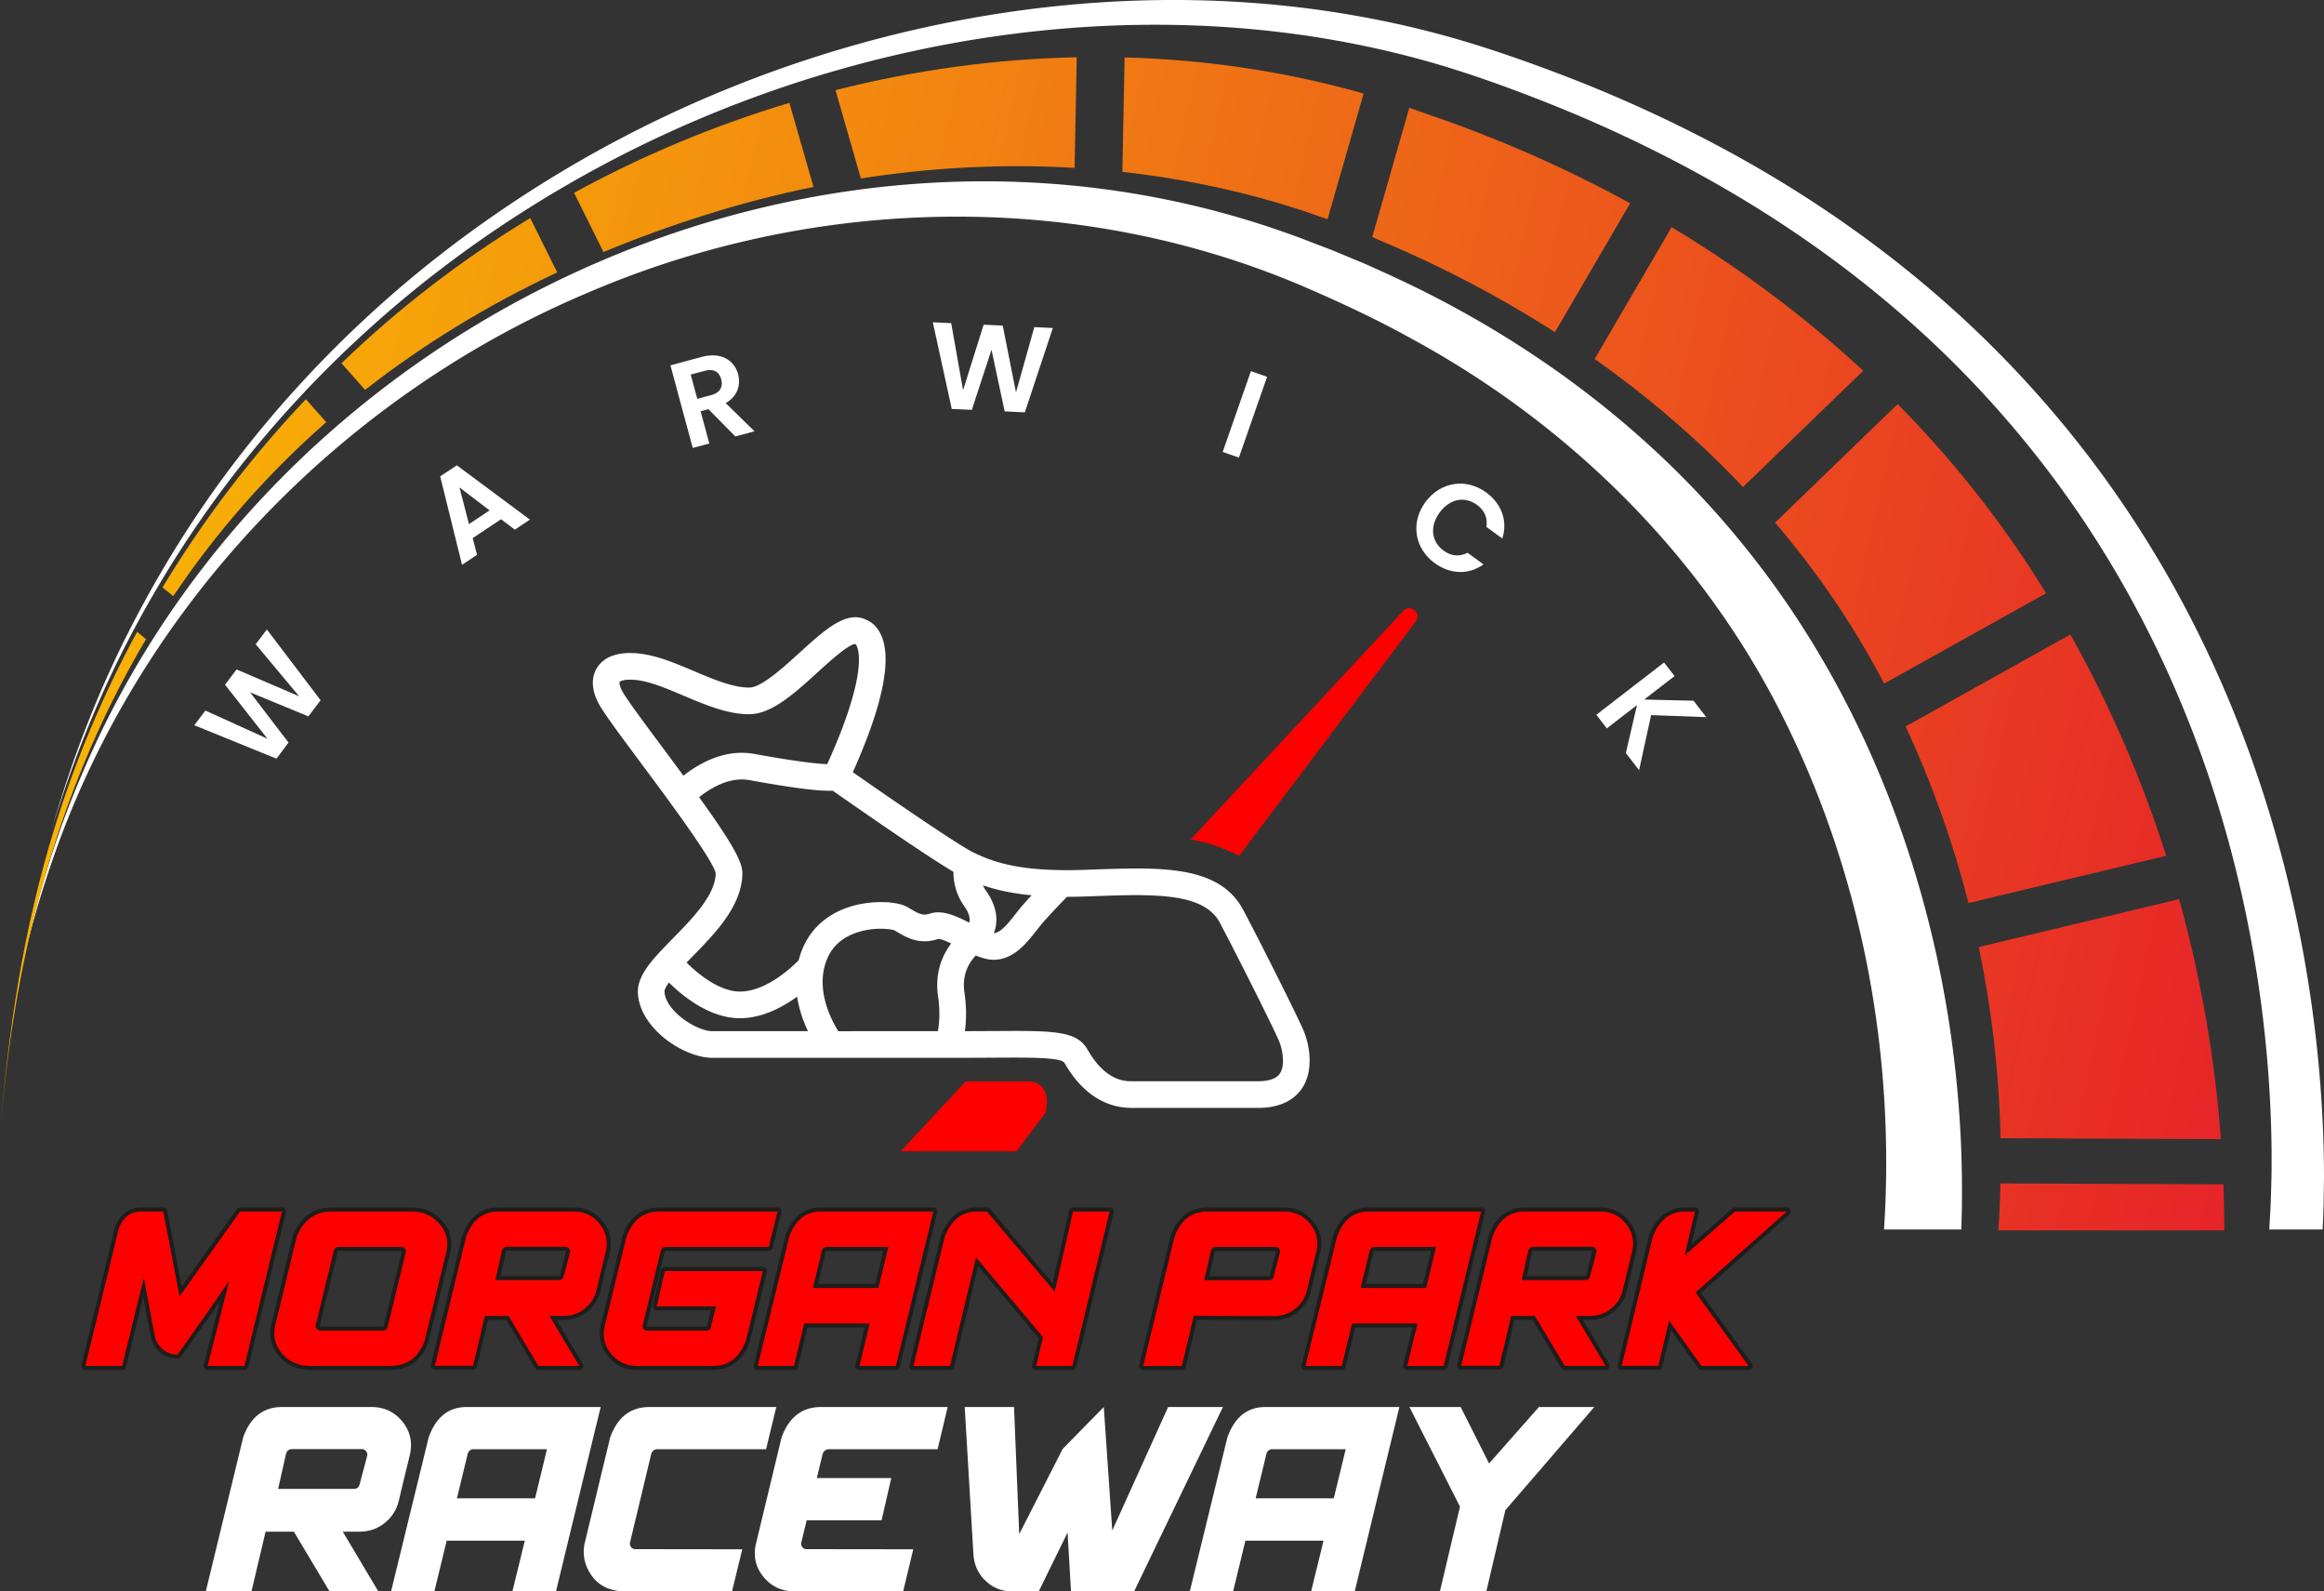
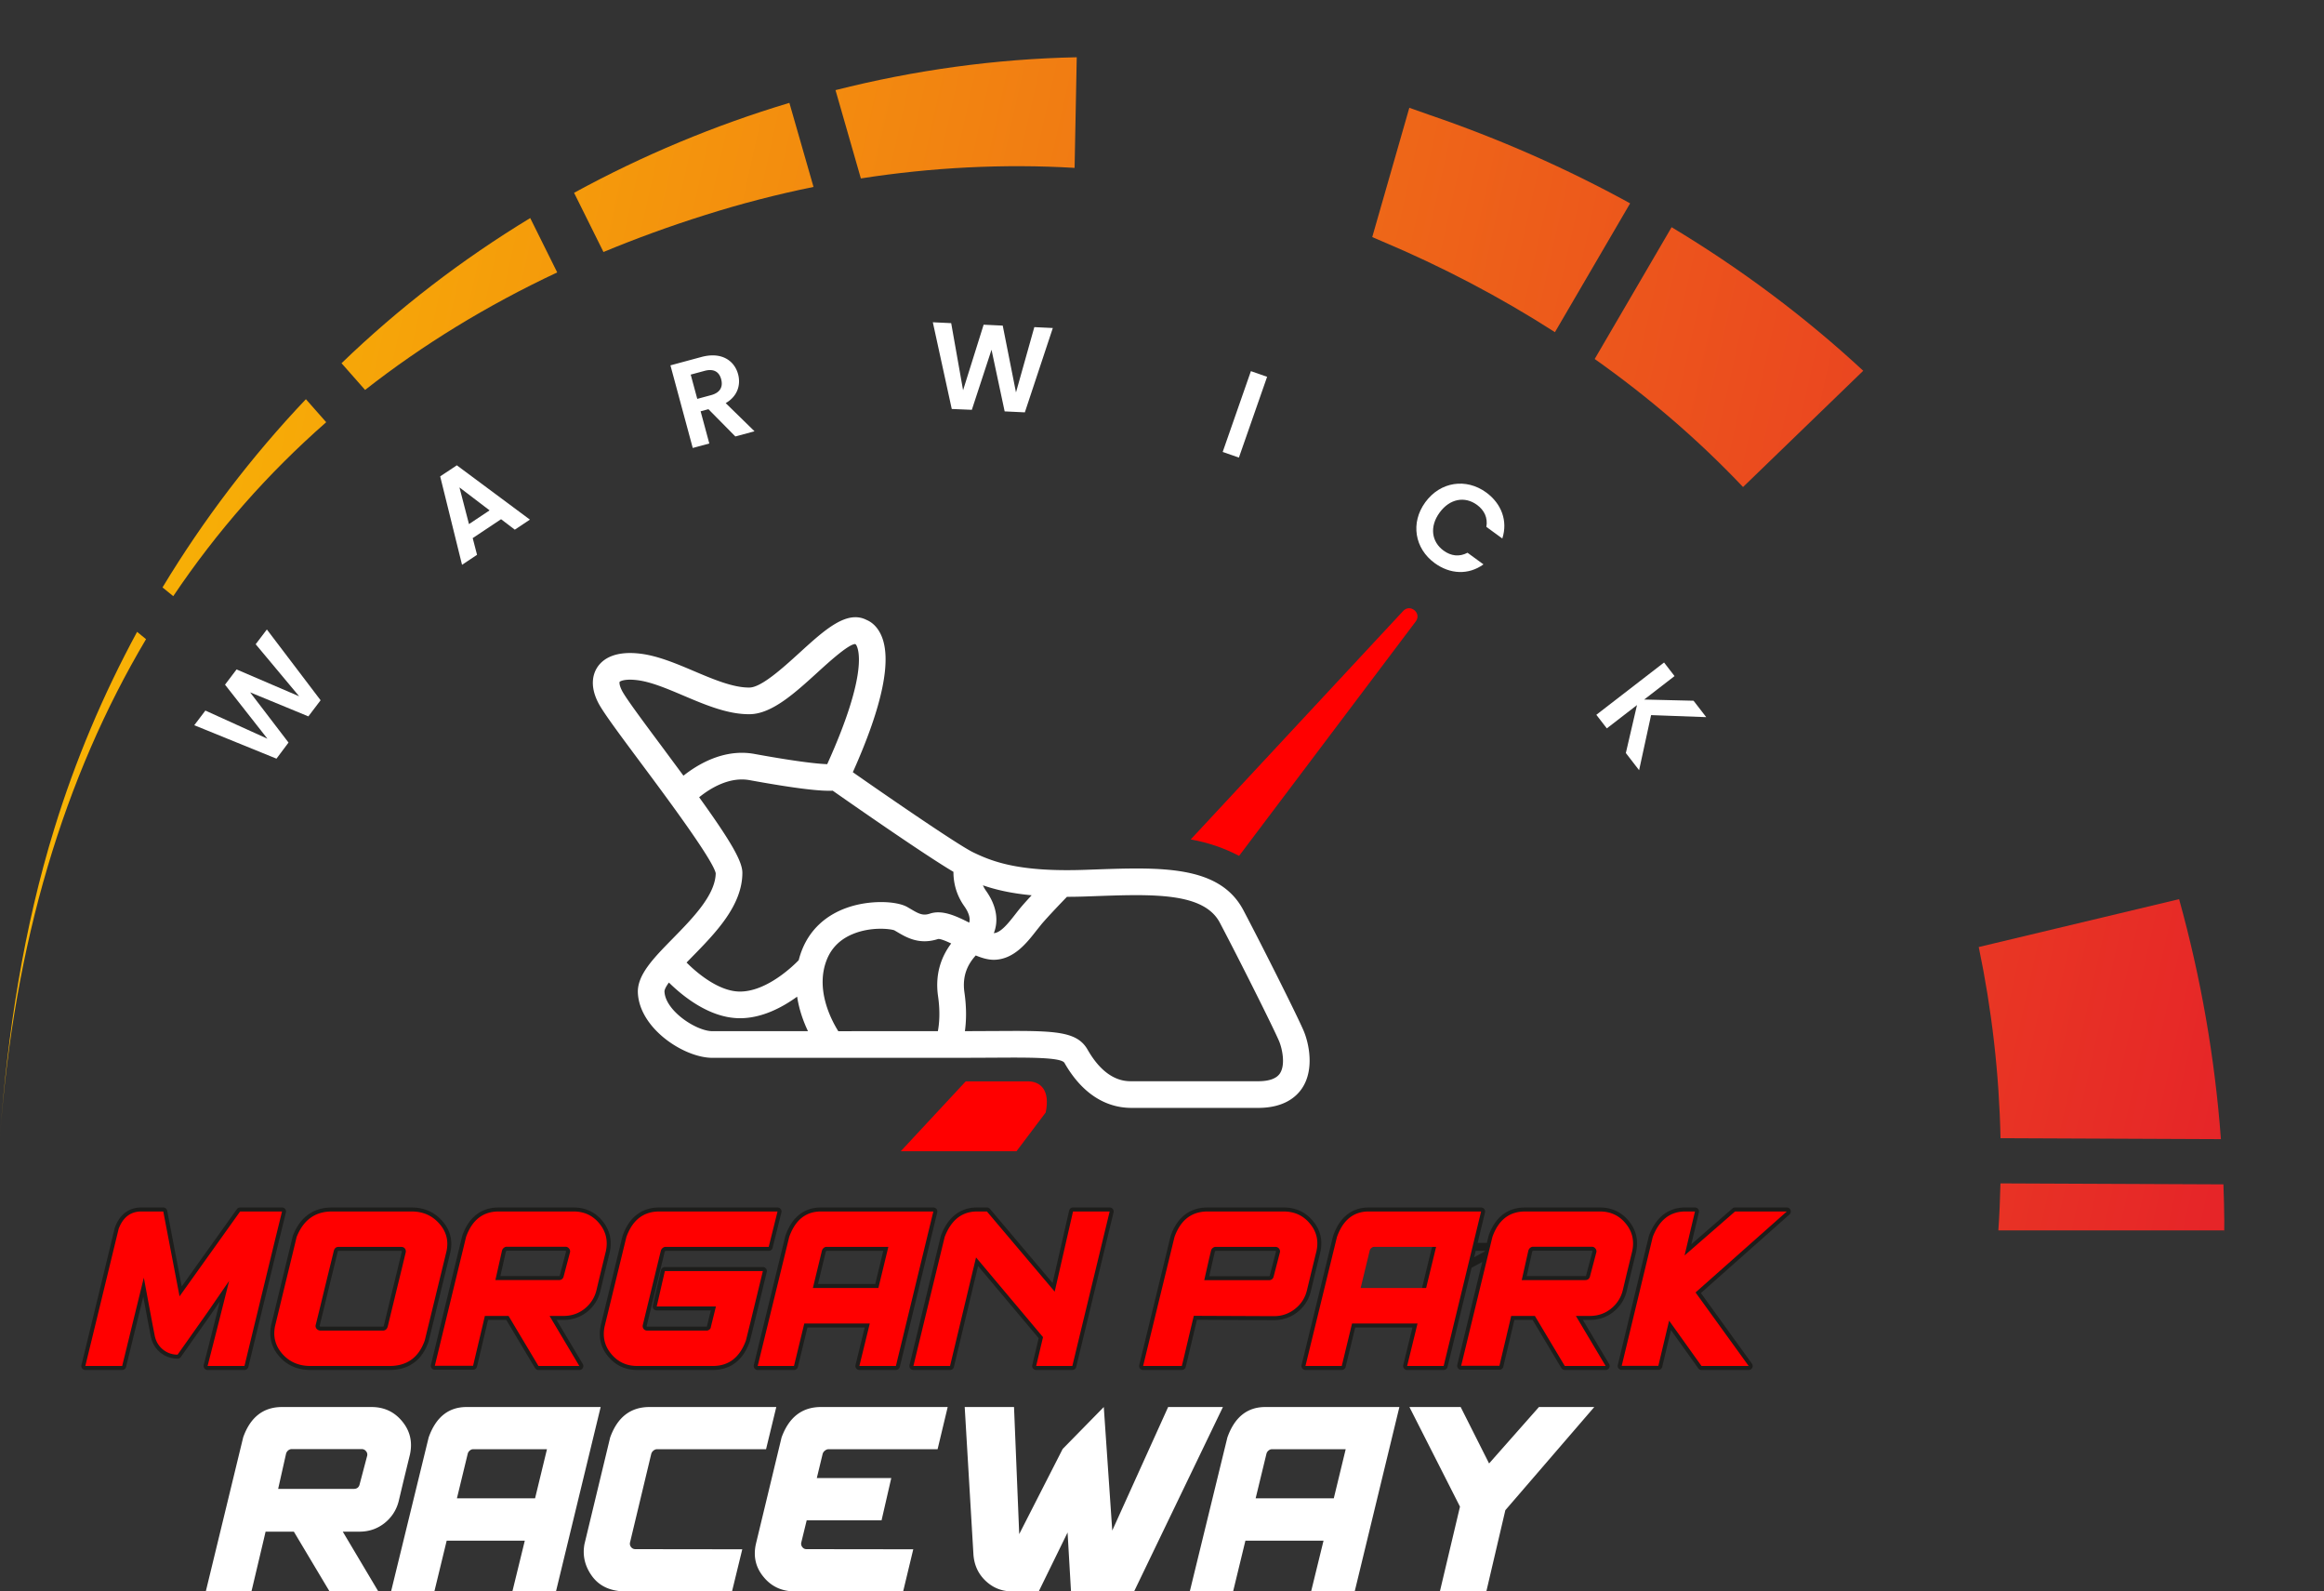
<svg xmlns="http://www.w3.org/2000/svg" xmlns:xlink="http://www.w3.org/1999/xlink" width="1162.787" height="796">
  <rect width="100%" height="100%" fill="#333333" stroke="none" />
  <defs>
    <linearGradient x1="0" y1="0" x2="1" y2="0" gradientTransform="matrix(8068.7,-1690.43,-1690.43,-8068.7,906.332,6271.75)" spreadMethod="pad" id="A" xlink:href="#a">
      <stop offset="0" stop-color="#f8b305" />
      <stop offset="1" stop-color="#e62528" />
    </linearGradient>
    <clipPath id="B">
-       <path d="M5129.91 5633.16c-293.94 83.49-596.09 127.75-899.23 135.84l-8.39-430.55c263.29-28.97 522.74-87.6 771.91-178.29z" />
-     </clipPath>
+       </clipPath>
    <linearGradient x1="0" y1="0" x2="1" y2="0" gradientTransform="matrix(8068.7,-1690.43,-1690.43,-8068.7,811.186,5817.6)" spreadMethod="pad" id="C" xlink:href="#a">
      <stop offset="0" stop-color="#f8b305" />
      <stop offset="1" stop-color="#e62528" />
    </linearGradient>
    <clipPath id="D">
      <path d="M6288.52 5130.5l-289.37-495.63c201.4-142.42 389.08-303.1 558.08-481.53l452.16 437.22c-220.39 204.38-462.69 384.81-720.87 539.94z" />
    </clipPath>
    <linearGradient x1="0" y1="0" x2="1" y2="0" gradientTransform="matrix(8068.7,-1690.43,-1690.43,-8068.7,652.023,5057.89)" spreadMethod="pad" id="E" xlink:href="#a">
      <stop offset="0" stop-color="#f8b305" />
      <stop offset="1" stop-color="#e62528" />
    </linearGradient>
    <clipPath id="F">
      <path d="M1373.42 4518.47c218.05 170.91 459.52 318.36 722.79 441.98l-101.56 204.45c-256.12-155.48-495-338.49-709.83-545.98z" />
    </clipPath>
    <linearGradient x1="0" y1="0" x2="1" y2="0" gradientTransform="matrix(8068.7,-1690.43,-1690.43,-8068.7,699.281,5283.46)" spreadMethod="pad" id="G" xlink:href="#a">
      <stop offset="0" stop-color="#f8b305" />
      <stop offset="1" stop-color="#e62528" />
    </linearGradient>
    <clipPath id="H">
-       <path d="M6677.7 4019.45c152.65-178.87 287.2-373.7 399.23-583.98l11.26-21.41 608.83 339.59-21.87 35.35c-153.99 246.45-334.7 472.1-536.42 676.25z" />
-     </clipPath>
+       </clipPath>
    <linearGradient x1="0" y1="0" x2="1" y2="0" gradientTransform="matrix(8068.7,-1690.43,-1690.43,-8068.7,549.836,4570.14)" spreadMethod="pad" id="I" xlink:href="#a">
      <stop offset="0" stop-color="#f8b305" />
      <stop offset="1" stop-color="#e62528" />
    </linearGradient>
    <clipPath id="J">
      <path d="M7168.6 3252.81c99.54-213.02 178.51-435.76 236.77-663.93l743.7 177.63c-91.86 288.61-212.25 567.98-360.56 832.07z" />
    </clipPath>
    <linearGradient x1="0" y1="0" x2="1" y2="0" gradientTransform="matrix(8068.7,-1690.43,-1690.43,-8068.7,372.341,3722.93)" spreadMethod="pad" id="K" xlink:href="#a">
      <stop offset="0" stop-color="#f8b305" />
      <stop offset="1" stop-color="#e62528" />
    </linearGradient>
    <clipPath id="L">
      <path d="M8197.67 2603.33l-753.76-180.02c49.47-236.52 76.88-477.68 81.95-718.93l829.1-3.61c-22.65 304.98-75.39 607.88-157.29 902.56z" />
    </clipPath>
    <linearGradient x1="0" y1="0" x2="1" y2="0" gradientTransform="matrix(8068.7,-1690.43,-1690.43,-8068.7,472.918,4203)" spreadMethod="pad" id="M" xlink:href="#a">
      <stop offset="0" stop-color="#f8b305" />
      <stop offset="1" stop-color="#e62528" />
    </linearGradient>
    <clipPath id="N">
      <path d="M1150.77 4483.66c-204.602-215.64-385.766-453.54-539.375-707.86l40.351-32.95c163.942 243.93 356.364 462.15 575.414 654.2z" />
    </clipPath>
    <linearGradient x1="0" y1="0" x2="1" y2="0" gradientTransform="matrix(8068.7,-1690.43,-1690.43,-8068.7,232.937,3057.54)" spreadMethod="pad" id="O" xlink:href="#a">
      <stop offset="0" stop-color="#f8b305" />
      <stop offset="1" stop-color="#e62528" />
    </linearGradient>
    <clipPath id="P">
      <path d="M8367.42 1353.82v-4.92c.02-.42.17 2.71.21 3.89l.09 4.92h-.28l-.02-3.89z" />
    </clipPath>
    <linearGradient x1="0" y1="0" x2="1" y2="0" gradientTransform="matrix(8068.7,-1690.43,-1690.43,-8068.7,233.254,3059.05)" spreadMethod="pad" id="Q" xlink:href="#a">
      <stop offset="0" stop-color="#f8b305" />
      <stop offset="1" stop-color="#e62528" />
    </linearGradient>
    <clipPath id="R">
      <path d="M8367.66 1393.78c-.37 45.66-1.54 91.31-3.26 136.95l-838.74 3.65c-1.34-58.97-3.9-117.89-7.94-176.67h849.72l.06 8.49z" />
    </clipPath>
    <linearGradient x1="0" y1="0" x2="1" y2="0" gradientTransform="matrix(8068.7,-1690.43,-1690.43,-8068.7,879.069,6141.62)" spreadMethod="pad" id="S" xlink:href="#a">
      <stop offset="0" stop-color="#f8b305" />
      <stop offset="1" stop-color="#e62528" />
    </linearGradient>
    <clipPath id="T">
      <path d="M6132.46 5220.21c-240.76 132.17-493.57 243.25-753.8 332.25l-76.86 27.12-139.5-486.24 33.69-14.49c227.13-95.5 446.56-210.19 653.6-343.13z" />
    </clipPath>
    <linearGradient x1="0" y1="0" x2="1" y2="0" gradientTransform="matrix(8068.7,-1690.43,-1690.43,-8068.7,154.046,2680.98)" spreadMethod="pad" id="U" xlink:href="#a">
      <stop offset="0" stop-color="#f8b305" />
      <stop offset="1" stop-color="#e62528" />
    </linearGradient>
    <clipPath id="V">
      <path d="M515.707 3608.63c-127.754-235.67-232.449-483.6-311.117-739.42C88.707 2494.11 28.066 2098.29 0 1709.82c52.57 727.63 241.156 1352.49 549.402 1871.3z" />
    </clipPath>
    <linearGradient x1="0" y1="0" x2="1" y2="0" gradientTransform="matrix(8068.7,-1690.43,-1690.43,-8068.7,786.9,5701.68)" spreadMethod="pad" id="W" xlink:href="#a">
      <stop offset="0" stop-color="#f8b305" />
      <stop offset="1" stop-color="#e62528" />
    </linearGradient>
    <clipPath id="X">
      <path d="M2969.61 5598.09c-280.7-84.1-552.82-197.78-809.97-338.25l110.59-222.62c122.62 50.96 249.47 97.21 380.62 138.47 134.23 42.64 271.09 78.1 409.55 106.27z" />
    </clipPath>
    <linearGradient x1="0" y1="0" x2="1" y2="0" gradientTransform="matrix(8068.7,-1690.43,-1690.43,-8068.7,874.959,6122)" spreadMethod="pad" id="Y" xlink:href="#a">
      <stop offset="0" stop-color="#f8b305" />
      <stop offset="1" stop-color="#e62528" />
    </linearGradient>
    <clipPath id="Z">
      <path d="M4050.66 5769.61c-305.47-6.15-610.43-48.4-907.53-123.62l95.38-332.1c265.9 41.47 536.14 55.54 804.04 39.74z" />
    </clipPath>
    <linearGradient id="a" gradientUnits="userSpaceOnUse" />
  </defs>
-   <path d="M942.651 614.972c5.645-86.657-10.629-175.313-49.103-253.329-39.903-81.708-107.01-148.58-186.686-191.885-15.556-8.723-32.983-16.984-49.327-24.135-115.033-51.04-248.806-48.617-363.963 1.021C170.456 198.696 69.982 303.255 26.303 430.12a496.97 496.97 0 0 0-12.839 42.94c6.518-29.213 15.531-57.911 27.39-85.424 97.469-230.569 372.623-356.798 609.221-268.783l16 6.107 15.839 6.563c9.647 4.261 21.705 9.787 31.113 14.536 60.044 30.208 114.532 72 157.23 124.112 78.892 95.638 115.381 223.215 111.06 344.803H942.65m192.783-.002l.023-.904.027-.552.053-.889.101-1.64.191-3.18.315-6.327.368-12.692c.14-8.477.063-16.98-.192-25.484-.521-17.008-1.767-34.024-3.716-50.961-3.893-33.879-10.553-67.465-20.049-100.222-18.936-65.501-49.617-127.72-91.612-181.544a521.27 521.27 0 0 0-70.474-74.124c-25.857-22.379-53.887-42.291-83.418-59.744-29.564-17.407-60.579-32.449-92.568-45.16-15.963-6.345-32.257-12.307-48.539-17.396-16.351-5.065-33-9.22-49.835-12.489-67.392-13.1-137.469-11.939-205.15 1.019a600.37 600.37 0 0 0-192.805 73.084c-29.741 17.641-58.032 37.816-84.217 60.484-26.185 22.66-50.339 47.708-71.976 74.81s-40.593 56.361-56.728 87.113c-16.152 30.76-29.113 63.176-39.245 96.45 9.572-33.437 22.004-66.123 37.689-97.246 15.667-31.119 34.214-60.836 55.531-88.473s45.227-53.287 71.268-76.594c26.039-23.315 54.275-44.181 84.064-62.531 59.588-36.708 125.654-63.017 194.36-77.384C503.248 5.218 538.273 1.037 573.439.169c35.16-.873 70.472 1.591 105.217 7.743 17.371 3.073 34.596 7.064 51.563 12.011 17.015 4.996 33.495 10.783 49.957 17.028 32.857 12.488 64.865 27.411 95.526 44.847 30.629 17.484 59.86 37.583 86.966 60.337 27.124 22.727 52.053 48.152 74.264 75.802 22.2 27.66 41.64 57.555 58.015 89.038 16.4 31.476 29.757 64.509 40.149 98.422 10.389 33.92 17.835 68.714 22.416 103.892a634.92 634.92 0 0 1 4.669 53.033 573.74 573.74 0 0 1 .603 26.688l-.187 13.393-.232 6.707-.265 5.863h-26.667" fill="#fff" />
  <g transform="matrix(.133 0 0 -.133 0 796)">
    <path d="M5129.91 5633.16c-293.94 83.49-596.09 127.75-899.23 135.84l-8.39-430.55c263.29-28.97 522.74-87.6 771.91-178.29l135.71 473" clip-path="url(#B)" fill="url(#A)" />
    <path d="M6288.52 5130.5l-289.37-495.63c201.4-142.42 389.08-303.1 558.08-481.53l452.16 437.22c-220.39 204.38-462.69 384.81-720.87 539.94" clip-path="url(#D)" fill="url(#C)" />
    <path d="M1373.42 4518.47c218.05 170.91 459.52 318.36 722.79 441.98l-101.56 204.45c-256.12-155.48-495-338.49-709.83-545.98l88.6-100.45" clip-path="url(#F)" fill="url(#E)" />
-     <path d="M6677.7 4019.45c152.65-178.87 287.2-373.7 399.23-583.98l11.26-21.41 608.83 339.59-21.87 35.35c-153.99 246.45-334.7 472.1-536.42 676.25l-461.03-445.8" clip-path="url(#H)" fill="url(#G)" />
-     <path d="M7168.6 3252.81c99.54-213.02 178.51-435.76 236.77-663.93l743.7 177.63c-91.86 288.61-212.25 567.98-360.56 832.07l-619.91-345.77" clip-path="url(#J)" fill="url(#I)" />
    <path d="M8197.67 2603.33l-753.76-180.02c49.47-236.52 76.88-477.68 81.95-718.93l829.1-3.61c-22.65 304.98-75.39 607.88-157.29 902.56" clip-path="url(#L)" fill="url(#K)" />
    <path d="M1150.77 4483.66c-204.602-215.64-385.766-453.54-539.375-707.86l40.351-32.95c163.942 243.93 356.364 462.15 575.414 654.2l-76.39 86.61" clip-path="url(#N)" fill="url(#M)" />
    <path d="M8367.42 1353.82v-4.92c.02-.42.17 2.71.21 3.89l.09 4.92h-.28l-.02-3.89" clip-path="url(#P)" fill="url(#O)" />
    <path d="M8367.66 1393.78c-.37 45.66-1.54 91.31-3.26 136.95l-838.74 3.65c-1.34-58.97-3.9-117.89-7.94-176.67h849.72l.06 8.49.16 27.58" clip-path="url(#R)" fill="url(#Q)" />
    <path d="M6132.46 5220.21c-240.76 132.17-493.57 243.25-753.8 332.25l-76.86 27.12-139.5-486.24 33.69-14.49c227.13-95.5 446.56-210.19 653.6-343.13l282.87 484.49" clip-path="url(#T)" fill="url(#S)" />
    <path d="M515.707 3608.63c-127.754-235.67-232.449-483.6-311.117-739.42C88.707 2494.11 28.066 2098.29 0 1709.82c52.57 727.63 241.156 1352.49 549.402 1871.3l-33.695 27.51" clip-path="url(#V)" fill="url(#U)" />
    <path d="M2969.61 5598.09c-280.7-84.1-552.82-197.78-809.97-338.25l110.59-222.62c122.62 50.96 249.47 97.21 380.62 138.47 134.23 42.64 271.09 78.1 409.55 106.27l-90.79 316.13" clip-path="url(#X)" fill="url(#W)" />
    <path d="M4050.66 5769.61c-305.47-6.15-610.43-48.4-907.53-123.62l95.38-332.1c265.9 41.47 536.14 55.54 804.04 39.74l8.11 415.98" clip-path="url(#Z)" fill="url(#Y)" />
  </g>
  <path d="M640.397 536.913c-1.725 2.597-5.404 3.916-10.933 3.916h-63.305c-3.207 0-12.967 0-21.98-15.772-4.772-8.351-14.068-9.388-36.572-9.388l-11.083.051-13.749.063c.667-4.776.937-11.265-.228-19.328-1.28-8.867 2.044-14.54 5.657-18.547 3.312 1.38 6.525 2.297 9.645 2.16 9.632-.413 15.996-8.576 20.643-14.536l2.651-3.308c3.397-3.98 9.551-10.401 12.689-13.643a268.6 268.6 0 0 0 9.252-.163l4.379-.155c29.433-1.051 54.853-1.963 62.884 13.293 10.312 19.592 26.948 52.848 29.668 59.308 1.399 3.319 3.331 11.609.383 16.048zm-220.969-21.116c-3.724-5.957-11.613-21.211-5.695-35.895 2.357-5.845 6.709-10.116 12.939-12.692 9.34-3.864 19.009-2.569 20.819-1.86l1.347.789c4.724 2.795 11.192 6.616 20.545 3.539 1.197-.113 3.86.977 6.529 2.243-4.361 5.847-8.293 14.453-6.561 26.44 1.14 7.891.579 13.813-.1 17.429l-49.823.007zm-63.008-.012c-8.031 0-23.471-10.153-23.951-19.753-.052-1.043.827-2.668 2.211-4.569 6.98 6.868 19.875 17.279 34.357 17.824.416.016.828.024 1.241.024 11.051 0 21.285-5.507 28.561-10.787 1.005 6.639 3.197 12.58 5.427 17.272l-34.3-.008zm15.015-79.246c0-5.796-5.984-16.028-21.62-37.752 5.211-4.225 14.917-10.436 25.239-8.559 24.513 4.459 35.903 5.559 41.595 5.272 10.023 7.021 45.819 31.981 60.395 40.591-.025 4.365.905 10.804 5.415 17.172 1.707 2.407 3.257 5.532 2.485 8.245-6.716-3.419-13.571-6.551-19.675-4.511-3.496 1.164-5.483.125-9.647-2.336l-1.633-.953c-5.339-3.052-18.669-3.671-30.012.269-10.777 3.743-18.596 10.984-22.608 20.941-.724 1.793-1.291 3.583-1.745 5.36-1.895 1.979-16.003 16.183-30.083 15.685-9.808-.371-20.064-8.536-26.024-14.503l2.56-2.624c11.885-12.12 25.359-25.859 25.359-42.299zm-60.224-91.062c-1.424-2.755-1.308-4.181-1.203-4.385.237-.356 2.54-1.633 8.748-.889 6.936.832 14.889 4.207 23.309 7.779 10.979 4.656 22.328 9.461 33.271 9.253 10.988-.22 22.508-10.708 33.649-20.852 5.771-5.253 15.353-13.979 18.835-14.245l.435.251c1.048 1.505 6.828 13.001-14.368 59.841-4.096-.135-13.945-1.025-36.448-5.119-15.105-2.748-28.245 5.147-35.485 10.884l-10.58-14.284c-9.355-12.559-18.191-24.42-20.163-28.233zm182.128 100.078c-.647-.912-1.145-1.827-1.548-2.724 6.219 2.156 13.932 3.997 24.38 4.983-1.901 2.052-3.741 4.081-5.169 5.755-1.013 1.188-1.989 2.439-3.023 3.765-3.22 4.128-7.225 9.265-10.703 9.415-.008 0-.017-.001-.025-.001 2.231-5.663 1.881-13.012-3.912-21.192zm158.965 70.136c-2.879-6.833-19.507-40.107-30.157-60.344-11.932-22.671-41.235-21.62-75.16-20.407l-4.363.153c-32.397 1.117-45.708-3.92-55.648-8.729-7.708-3.729-42.695-27.825-60.276-40.105 15.037-33.589 19.759-56.747 14.031-68.872-2.191-4.636-5.3-6.531-7.103-7.276-9.945-5.135-20.935 4.864-33.619 16.412-8 7.284-18.957 17.26-24.94 17.38-8.081.151-18.109-4.088-27.796-8.197-8.905-3.779-18.115-7.684-26.929-8.743-12.788-1.539-18.639 2.703-21.292 6.529-1.936 2.791-4.471 8.856.316 18.111 2.353 4.548 9.632 14.389 21.312 30.071 12.588 16.899 35.949 48.263 37.419 55.1-.16 10.924-11.515 22.504-21.543 32.729-9.579 9.769-17.852 18.205-17.403 27.196.895 17.896 23.189 32.42 37.267 32.42l13.544.003 110.982-.003 15.663-.065c18.443-.121 34.371-.22 35.993 2.619 8.407 14.715 20.011 22.491 33.556 22.491h63.305c12.799 0 19.051-5.371 22.041-9.875 6.201-9.341 3.42-22.371.799-28.597" fill="#fff" />
  <path d="M514.333 540.886h-31.135l-32.517 34.956h57.912l14.601-19.368c2.405-11.432-2.831-15.588-8.861-15.588m187.745-235.295L595.76 419.884c9.005 1.581 17.043 4.46 24.203 8.219l88.388-117.253c3.124-4.144-2.739-9.057-6.272-5.259" fill="red" />
-   <path d="M141.109 605.975h-3.123-6.703-7.104-4.039l-30.307 42.453-3.896-20.311-2.779-14.495-1.461-7.648h-.057-.115-1.633-3.409-3.609-2.12c-5.424 0-9.224 2.904-11.401 8.708l-7.878 32.456-5.672 23.347-3.122 12.776h.057 2.807 6.016 6.245 3.323l4.727-19.308 3.638-14.838 2.464-10.025 2.578 13.864 1.862 9.94 1.06 5.415c.611 2.789 1.986 5.042 4.125 6.76a11.46 11.46 0 0 0 7.276 2.521l15.039-21.284 10.742-15.612-4.669 18.62-3.638 14.294-2.463 9.654h2.807 6.044 6.273 3.323l8.909-36.724 6.389-26.325 3.495-14.237zm61.904 20.396l-1.719 7.161-3.093 12.661-4.24 17.473c-.42 1.261-1.223 1.891-2.405 1.891h-5.873-10.569-10.055-4.669c-.727 0-1.356-.267-1.891-.801-.497-.535-.688-1.164-.573-1.891l1.776-7.161 3.065-12.661 2.951-12.06 1.317-5.415c.381-1.26 1.184-1.891 2.407-1.891h5.815 10.484 9.997 4.699.172c.877 0 1.527.268 1.948.803s.572 1.165.457 1.891zm19.136 4.64l1.26-5.213c1.108-5.232-.115-9.835-3.667-13.807-3.552-4.011-8.155-6.016-13.807-6.016h-7.333-13.464-12.861-6.045-.171c-8.404 0-14.285 4.259-17.647 12.776l-2.063 8.565-3.695 15.183-5.071 20.94c-1.031 5.232.209 9.836 3.724 13.807 3.552 4.011 8.231 6.016 14.036 6.016h7.333 13.436 12.804 6.016c8.708 0 14.571-4.259 17.588-12.776l2.207-9.052 3.867-15.899 3.552-14.524zm63.066-4.697l-3.265 12.375c-.384 1.071-1.165 1.604-2.349 1.604h-31.74l3.323-14.781c.153-.533.459-.992.917-1.375.459-.344.897-.516 1.317-.516h29.563c.688 0 1.26.287 1.719.86.459.535.631 1.145.516 1.833zm17.932-.516c1.107-5.232.019-9.835-3.265-13.807-3.285-4.011-7.583-6.016-12.891-6.016h-37.469c-7.868 0-13.311 4.24-16.328 12.719l-15.64 64.453h19.135c.153-.573.535-2.167 1.147-4.784l2.063-8.708 1.947-8.221.745-3.209h11.86l14.952 25.037h20.453l-14.896-25.037h6.991c3.971 0 7.465-1.183 10.484-3.552a16.8 16.8 0 0 0 5.959-9.167l2.005-8.421 2.749-11.287zm78.551 9.969h-49.041l-4.068 17.703h29.62l-2.521 10.197a1.8 1.8 0 0 1-.744 1.376c-.457.344-.899.515-1.319.515h-29.791c-.727 0-1.319-.267-1.776-.801-.421-.535-.573-1.164-.459-1.891l9.052-37.297a2.77 2.77 0 0 1 .973-1.375c.459-.344.897-.516 1.319-.516h32.656 19.021l4.411-17.703h-59.125c-7.945 0-13.445 4.259-16.5 12.776l-10.885 44.688c-1.107 5.232 0 9.836 3.323 13.807 3.324 4.011 7.659 6.016 13.005 6.016h37.813c7.944 0 13.463-4.259 16.557-12.776l2.091-8.423 3.552-14.58 2.836-11.716zm29.55-10.199a2.46 2.46 0 0 1 .917-1.375c.419-.344.84-.516 1.26-.516h31.052l-4.988 20.568h-32.767zm-.459-19.593c-7.601 0-12.909 4.259-15.927 12.776l-15.755 64.511h18.161l5.156-21.256h32.757l-5.2 21.256h18.276l18.735-77.287zm116.92 40.104l-33.917-40.104h-4.927c-7.563 0-12.968 4.259-16.213 12.776l-15.641 64.511h18.333l13.005-54.313 33.516 39.876-3.437 14.437h18.104l18.677-77.287h-18.333zm112.695-19.708l-3.208 12.375c-.383 1.071-1.165 1.604-2.349 1.604h-32.312l2.292-10.14 1.088-4.641a2.46 2.46 0 0 1 .917-1.375c.458-.344.916-.516 1.375-.516h5.615 10.14 9.655 4.497a2.23 2.23 0 0 1 1.776.803 2.24 2.24 0 0 1 .515 1.891zm15.497 10.771l2.779-11.344c1.147-5.232.039-9.835-3.323-13.807-3.323-4.011-7.696-6.016-13.12-6.016h-38.041c-7.983 0-13.503 4.259-16.557 12.776l-2.921 12.031-5.357 21.972-7.419 30.508h3.809 6.56 6.159 2.836c.152-.573.544-2.178 1.175-4.814l2.091-8.822 1.891-7.963.844-3.495 40.063.171c3.972 0 7.485-1.203 10.541-3.609s5.043-5.46 5.959-9.167l2.033-8.421zm57.649 7.104h-32.767l4.525-18.677a2.46 2.46 0 0 1 .917-1.375c.419-.344.839-.516 1.26-.516h31.052zm-28.7-38.271c-7.601 0-12.909 4.259-15.927 12.776l-15.755 64.511h18.161l5.156-21.256h32.757l-5.2 21.256h18.276l18.735-77.287zm113.884 20.339l-3.265 12.375c-.383 1.071-1.165 1.604-2.349 1.604h-31.739l3.323-14.781c.152-.533.459-.992.916-1.375.459-.344.897-.516 1.319-.516h29.563c.687 0 1.26.287 1.719.86a2.15 2.15 0 0 1 .515 1.833zm15.183 10.771l2.751-11.287c1.107-5.232.017-9.835-3.267-13.807-3.284-4.011-7.581-6.016-12.891-6.016h-37.468c-7.868 0-13.312 4.24-16.328 12.719l-15.641 64.453h19.136c.152-.573.533-2.167 1.145-4.784l2.063-8.708 1.948-8.221.745-3.209h11.859l14.953 25.037h20.453l-14.896-25.037h6.989c3.972 0 7.467-1.183 10.484-3.552a16.8 16.8 0 0 0 5.959-9.167l2.005-8.421zm80.097-31.11h-25.895l-25.267 22 5.213-22h-4.869c-7.601 0-13.024 4.259-16.271 12.776l-15.527 64.453h18.333l5.387-22.631 16.213 22.688h23.604l-26.584-36.781z" fill="none" stroke="#1d1d1b" stroke-linejoin="round" stroke-width="4" />
+   <path d="M141.109 605.975h-3.123-6.703-7.104-4.039l-30.307 42.453-3.896-20.311-2.779-14.495-1.461-7.648h-.057-.115-1.633-3.409-3.609-2.12c-5.424 0-9.224 2.904-11.401 8.708l-7.878 32.456-5.672 23.347-3.122 12.776h.057 2.807 6.016 6.245 3.323l4.727-19.308 3.638-14.838 2.464-10.025 2.578 13.864 1.862 9.94 1.06 5.415c.611 2.789 1.986 5.042 4.125 6.76a11.46 11.46 0 0 0 7.276 2.521l15.039-21.284 10.742-15.612-4.669 18.62-3.638 14.294-2.463 9.654h2.807 6.044 6.273 3.323l8.909-36.724 6.389-26.325 3.495-14.237zm61.904 20.396l-1.719 7.161-3.093 12.661-4.24 17.473c-.42 1.261-1.223 1.891-2.405 1.891h-5.873-10.569-10.055-4.669c-.727 0-1.356-.267-1.891-.801-.497-.535-.688-1.164-.573-1.891l1.776-7.161 3.065-12.661 2.951-12.06 1.317-5.415c.381-1.26 1.184-1.891 2.407-1.891h5.815 10.484 9.997 4.699.172c.877 0 1.527.268 1.948.803s.572 1.165.457 1.891zm19.136 4.64l1.26-5.213c1.108-5.232-.115-9.835-3.667-13.807-3.552-4.011-8.155-6.016-13.807-6.016h-7.333-13.464-12.861-6.045-.171c-8.404 0-14.285 4.259-17.647 12.776l-2.063 8.565-3.695 15.183-5.071 20.94c-1.031 5.232.209 9.836 3.724 13.807 3.552 4.011 8.231 6.016 14.036 6.016h7.333 13.436 12.804 6.016c8.708 0 14.571-4.259 17.588-12.776l2.207-9.052 3.867-15.899 3.552-14.524zm63.066-4.697l-3.265 12.375c-.384 1.071-1.165 1.604-2.349 1.604h-31.74l3.323-14.781c.153-.533.459-.992.917-1.375.459-.344.897-.516 1.317-.516h29.563c.688 0 1.26.287 1.719.86.459.535.631 1.145.516 1.833zm17.932-.516c1.107-5.232.019-9.835-3.265-13.807-3.285-4.011-7.583-6.016-12.891-6.016h-37.469c-7.868 0-13.311 4.24-16.328 12.719l-15.64 64.453h19.135c.153-.573.535-2.167 1.147-4.784l2.063-8.708 1.947-8.221.745-3.209h11.86l14.952 25.037h20.453l-14.896-25.037h6.991c3.971 0 7.465-1.183 10.484-3.552a16.8 16.8 0 0 0 5.959-9.167l2.005-8.421 2.749-11.287zm78.551 9.969h-49.041l-4.068 17.703h29.62l-2.521 10.197a1.8 1.8 0 0 1-.744 1.376c-.457.344-.899.515-1.319.515h-29.791c-.727 0-1.319-.267-1.776-.801-.421-.535-.573-1.164-.459-1.891l9.052-37.297a2.77 2.77 0 0 1 .973-1.375c.459-.344.897-.516 1.319-.516h32.656 19.021l4.411-17.703h-59.125c-7.945 0-13.445 4.259-16.5 12.776l-10.885 44.688c-1.107 5.232 0 9.836 3.323 13.807 3.324 4.011 7.659 6.016 13.005 6.016h37.813c7.944 0 13.463-4.259 16.557-12.776l2.091-8.423 3.552-14.58 2.836-11.716zm29.55-10.199a2.46 2.46 0 0 1 .917-1.375c.419-.344.84-.516 1.26-.516h31.052l-4.988 20.568h-32.767zm-.459-19.593c-7.601 0-12.909 4.259-15.927 12.776l-15.755 64.511h18.161l5.156-21.256h32.757l-5.2 21.256h18.276l18.735-77.287zm116.92 40.104l-33.917-40.104h-4.927c-7.563 0-12.968 4.259-16.213 12.776l-15.641 64.511h18.333l13.005-54.313 33.516 39.876-3.437 14.437h18.104l18.677-77.287h-18.333zm112.695-19.708l-3.208 12.375c-.383 1.071-1.165 1.604-2.349 1.604h-32.312l2.292-10.14 1.088-4.641a2.46 2.46 0 0 1 .917-1.375c.458-.344.916-.516 1.375-.516h5.615 10.14 9.655 4.497a2.23 2.23 0 0 1 1.776.803 2.24 2.24 0 0 1 .515 1.891zm15.497 10.771l2.779-11.344c1.147-5.232.039-9.835-3.323-13.807-3.323-4.011-7.696-6.016-13.12-6.016h-38.041c-7.983 0-13.503 4.259-16.557 12.776l-2.921 12.031-5.357 21.972-7.419 30.508h3.809 6.56 6.159 2.836c.152-.573.544-2.178 1.175-4.814l2.091-8.822 1.891-7.963.844-3.495 40.063.171c3.972 0 7.485-1.203 10.541-3.609s5.043-5.46 5.959-9.167l2.033-8.421zm57.649 7.104l4.525-18.677a2.46 2.46 0 0 1 .917-1.375c.419-.344.839-.516 1.26-.516h31.052zm-28.7-38.271c-7.601 0-12.909 4.259-15.927 12.776l-15.755 64.511h18.161l5.156-21.256h32.757l-5.2 21.256h18.276l18.735-77.287zm113.884 20.339l-3.265 12.375c-.383 1.071-1.165 1.604-2.349 1.604h-31.739l3.323-14.781c.152-.533.459-.992.916-1.375.459-.344.897-.516 1.319-.516h29.563c.687 0 1.26.287 1.719.86a2.15 2.15 0 0 1 .515 1.833zm15.183 10.771l2.751-11.287c1.107-5.232.017-9.835-3.267-13.807-3.284-4.011-7.581-6.016-12.891-6.016h-37.468c-7.868 0-13.312 4.24-16.328 12.719l-15.641 64.453h19.136c.152-.573.533-2.167 1.145-4.784l2.063-8.708 1.948-8.221.745-3.209h11.859l14.953 25.037h20.453l-14.896-25.037h6.989c3.972 0 7.467-1.183 10.484-3.552a16.8 16.8 0 0 0 5.959-9.167l2.005-8.421zm80.097-31.11h-25.895l-25.267 22 5.213-22h-4.869c-7.601 0-13.024 4.259-16.271 12.776l-15.527 64.453h18.333l5.387-22.631 16.213 22.688h23.604l-26.584-36.781z" fill="none" stroke="#1d1d1b" stroke-linejoin="round" stroke-width="4" />
  <path d="M141.109 605.975h-3.123-6.703-7.104-4.039l-30.307 42.453-3.896-20.311-2.779-14.495-1.461-7.648h-.057-.115-1.633-3.409-3.609-2.12c-5.424 0-9.224 2.904-11.401 8.708l-7.878 32.456-5.672 23.347-3.122 12.776h.057 2.807 6.016 6.245 3.323l4.727-19.308 3.638-14.838 2.464-10.025 2.578 13.864 1.862 9.94 1.06 5.415c.611 2.789 1.986 5.042 4.125 6.76a11.46 11.46 0 0 0 7.276 2.521l15.039-21.284 10.742-15.612-4.669 18.62-3.638 14.294-2.463 9.654h2.807 6.044 6.273 3.323l8.909-36.724 6.389-26.325 3.495-14.237m61.903 20.395l-1.719 7.161-3.093 12.661-4.24 17.473c-.42 1.261-1.223 1.891-2.405 1.891h-5.873-10.569-10.055-4.669c-.727 0-1.356-.267-1.891-.801-.497-.535-.688-1.164-.573-1.891l1.776-7.161 3.065-12.661 2.951-12.06 1.317-5.415c.381-1.26 1.184-1.891 2.407-1.891h5.815 10.484 9.997 4.699.172c.877 0 1.527.268 1.948.803s.572 1.165.457 1.891zm19.136 4.64l1.26-5.213c1.108-5.232-.115-9.835-3.667-13.807-3.552-4.011-8.155-6.016-13.807-6.016h-7.333-13.464-12.861-6.045-.171c-8.404 0-14.285 4.259-17.647 12.776l-2.063 8.565-3.695 15.183-5.071 20.94c-1.031 5.232.209 9.836 3.724 13.807 3.552 4.011 8.231 6.016 14.036 6.016h7.333 13.436 12.804 6.016c8.708 0 14.571-4.259 17.588-12.776l9.625-39.475m63.068-4.697l-3.265 12.375c-.384 1.071-1.165 1.604-2.349 1.604h-31.74l3.323-14.781c.153-.533.459-.992.917-1.375.459-.344.897-.516 1.317-.516h29.563c.688 0 1.26.287 1.719.86.459.535.631 1.145.516 1.833zm17.932-.516c1.107-5.232.019-9.835-3.265-13.807-3.285-4.011-7.583-6.016-12.891-6.016h-37.469c-7.868 0-13.311 4.24-16.328 12.719l-15.64 64.453h19.135c.153-.573.535-2.167 1.147-4.784l2.063-8.708 1.947-8.221.745-3.209h11.86l14.952 25.037h20.453l-14.896-25.037h6.991c3.971 0 7.465-1.183 10.484-3.552a16.8 16.8 0 0 0 5.959-9.167l2.005-8.421 2.749-11.287m78.55 9.969h-49.041l-4.068 17.703h29.62l-2.521 10.197a1.8 1.8 0 0 1-.744 1.376c-.457.344-.899.515-1.319.515h-29.791c-.727 0-1.319-.267-1.776-.801-.421-.535-.573-1.164-.459-1.891l9.052-37.297a2.77 2.77 0 0 1 .973-1.375c.459-.344.897-.516 1.319-.516h32.656 19.021l4.411-17.703h-59.125c-7.945 0-13.445 4.259-16.5 12.776l-10.885 44.688c-1.107 5.232 0 9.836 3.323 13.807 3.324 4.011 7.659 6.016 13.005 6.016h37.813c7.944 0 13.463-4.259 16.557-12.776l2.091-8.423 6.388-26.296m29.55-10.199a2.46 2.46 0 0 1 .917-1.375c.419-.344.84-.516 1.26-.516h31.052l-4.988 20.568h-32.767zm-.459-19.593c-7.601 0-12.909 4.259-15.927 12.776l-15.755 64.511h18.161l5.156-21.256h32.757l-5.2 21.256h18.276l18.735-77.287H410.79m116.919 40.104l-33.917-40.104h-4.927c-7.563 0-12.968 4.259-16.213 12.776l-15.641 64.511h18.333l13.005-54.313 33.516 39.876-3.437 14.437h18.104l18.677-77.287h-18.333l-9.167 40.104m112.695-19.708l-3.208 12.375c-.383 1.071-1.165 1.604-2.349 1.604h-32.312l2.292-10.14 1.088-4.641a2.46 2.46 0 0 1 .917-1.375c.458-.344.916-.516 1.375-.516h5.615 10.14 9.655 4.497a2.23 2.23 0 0 1 1.776.803 2.24 2.24 0 0 1 .515 1.891zm15.497 10.771l2.779-11.344c1.147-5.232.039-9.835-3.323-13.807-3.323-4.011-7.696-6.016-13.12-6.016h-38.041c-7.983 0-13.503 4.259-16.557 12.776l-2.921 12.031-5.357 21.972-7.419 30.508h3.809 6.56 6.159 2.836c.152-.573.544-2.178 1.175-4.814l2.091-8.822 1.891-7.963.844-3.495 40.063.171c3.972 0 7.485-1.203 10.541-3.609s5.043-5.46 5.959-9.167l2.033-8.421m57.647 7.104h-32.767l4.525-18.677a2.46 2.46 0 0 1 .917-1.375c.419-.344.839-.516 1.26-.516h31.052zm-28.7-38.271c-7.601 0-12.909 4.259-15.927 12.776l-15.755 64.511h18.161l5.156-21.256h32.757l-5.2 21.256h18.276l18.735-77.287H684.85m113.884 20.339l-3.265 12.375c-.383 1.071-1.165 1.604-2.349 1.604h-31.739l3.323-14.781c.152-.533.459-.992.916-1.375.459-.344.897-.516 1.319-.516h29.563c.687 0 1.26.287 1.719.86a2.15 2.15 0 0 1 .515 1.833zm15.183 10.771l2.751-11.287c1.107-5.232.017-9.835-3.267-13.807-3.284-4.011-7.581-6.016-12.891-6.016h-37.468c-7.868 0-13.312 4.24-16.328 12.719l-15.641 64.453h19.136c.152-.573.533-2.167 1.145-4.784l2.063-8.708 1.948-8.221.745-3.209h11.859l14.953 25.037h20.453l-14.896-25.037h6.989c3.972 0 7.467-1.183 10.484-3.552a16.8 16.8 0 0 0 5.959-9.167l2.005-8.421m80.098-31.11h-25.895l-25.267 22 5.213-22h-4.869c-7.601 0-13.024 4.259-16.271 12.776l-15.527 64.453h18.333l5.387-22.631 16.213 22.688h23.604l-26.584-36.781 45.661-40.505" fill="red" />
  <g fill="#fff">
    <path d="M183.74 728.051l-3.896 14.766c-.457 1.276-1.391 1.915-2.803 1.915h-37.872l3.965-17.637c.181-.637.547-1.184 1.093-1.64.547-.41 1.071-.615 1.573-.615h35.273c.82 0 1.504.342 2.051 1.024.547.64.752 1.368.615 2.188zm18.116 12.852l3.28-13.468c1.321-6.243.023-11.733-3.896-16.473-3.92-4.785-9.047-7.178-15.381-7.178h-44.707c-9.388 0-15.883 5.057-19.482 15.175l-18.662 76.904h22.832c.182-.682.637-2.585 1.367-5.708l2.461-10.391 2.324-9.808.889-3.828h14.15L164.873 796h24.404l-17.773-29.872h8.34c4.739 0 8.908-1.414 12.509-4.24 3.6-2.869 5.969-6.516 7.109-10.937l2.393-10.048m32.164-13.741a2.94 2.94 0 0 1 1.093-1.642c.501-.408 1.003-.613 1.504-.613h37.051l-5.951 24.541h-39.097zm-.547-23.378c-9.069 0-15.404 5.081-19.004 15.243L195.67 796h21.669l6.153-25.362h39.084L256.373 796h21.807l22.353-92.216h-67.06m82.34 70.135c-.547-.636-.752-1.39-.616-2.255l10.664-44.502c.228-.683.616-1.229 1.163-1.642s1.069-.613 1.572-.613h54.688l5.127-21.123h-63.439c-9.479 0-16.041 5.081-19.687 15.243l-12.851 53.321c-1.048 5.697.181 10.995 3.691 15.893s8.795 7.485 15.86 7.759h54.276l5.128-21.055-53.457-.068c-.867 0-1.572-.319-2.119-.959m75.23-54.891l-12.852 53.321c-1.367 6.244-.067 11.735 3.896 16.475 3.92 4.784 9.115 7.177 15.587 7.177h54.209l5.059-21.055-53.388-.068c-.867 0-1.551-.319-2.052-.959-.547-.636-.752-1.39-.615-2.255l2.735-11.211h37.46l4.855-21.122H408.68l2.939-12.169a3.17 3.17 0 0 1 1.232-1.642c.547-.408 1.068-.613 1.571-.613h17.773 36.915l5.059-21.123H410.8c-9.48 0-16.064 5.081-19.756 15.243m193.423-15.242l-27.959 61.796-4.239-61.796-20.577 20.985-21.736 42.587-2.6-63.572H482.68l4.375 73.896c.411 5.286 2.461 9.662 6.152 13.124S501.296 796 506.401 796h13.329l14.423-29.464 1.71 29.464h31.583l44.435-92.216h-27.413m50.28 21.736c.5-.408 1.001-.613 1.503-.613h37.052l-5.952 24.541h-39.097l5.401-22.286a2.94 2.94 0 0 1 1.093-1.642zm-20.645-6.493L595.304 796h21.671l6.151-25.362h39.085L656.006 796h21.807l22.353-92.216h-67.06c-9.069 0-15.404 5.081-19.004 15.243m155.893-15.243l-24.949 28.232-14.219-28.232h-25.636l25.295 49.833L720.437 796h23.241l9.503-40.605 44.501-51.611h-27.687M97.2 362.754l5.56-7.329 31.046 14.08-21.223-27.031 5.782-7.623 31.308 13.431-21.745-26.04 5.598-7.379 26.881 35.404-6.116 8.063-29.144-12.021 19.209 25.119-6.031 8.051L97.2 362.754m132.685-118.951l4.764 18.343 10.315-6.863zm20.824 15.908l-14.196 9.445 2.169 8.355-7.507 4.995-10.932-44.224 8.324-5.537 36.567 27.167-7.557 5.029-6.868-5.229m101.806-74.206l-6.927 1.871 3.279 12.137 6.927-1.872c4.617-1.247 6.033-4.233 5.027-7.964-.992-3.671-3.688-5.42-8.305-4.172zm-1.559-6.948c9.945-2.687 16.469 1.713 18.341 8.64 1.359 5.032-.048 10.876-6.2 14.443l14.413 14.084-9.591 2.591-13.467-13.641-3.908 1.056 4.349 16.103-8.288 2.24-11.163-41.324 15.512-4.191m115.77-17.36l9.189.44 5.947 33.563 10.287-32.787 9.557.457 6.629 33.411 9.175-32.655 9.251.443-13.991 42.187-10.108-.483-6.569-30.831-9.848 30.045-10.049-.42-9.469-43.371" />
    <path d="M625.878 185.643l8.107 2.832-14.115 40.415-8.108-2.831 14.116-40.416m117.703 60.664c7.68 5.601 10.927 14.268 8.089 23.052l-7.979-5.816c.785-4.513-.996-8.317-4.713-11.027-6.048-4.408-13.575-3.141-18.705 3.897-5.095 6.987-4.035 14.591 2.012 19 3.716 2.709 7.883 3.243 11.975 1.064l7.98 5.817c-7.533 5.439-16.741 4.951-24.423-.651-9.961-7.263-12.232-20.076-4.68-30.435s20.481-12.164 30.444-4.903m75.474 106.369l-15.097 11.655-5.247-6.796 33.883-26.159 5.248 6.796-15.195 11.731 24.713.6 6.333 8.204-27.589-1.015-5.995 27.56-6.632-8.592 5.577-23.984" />
  </g>
</svg>